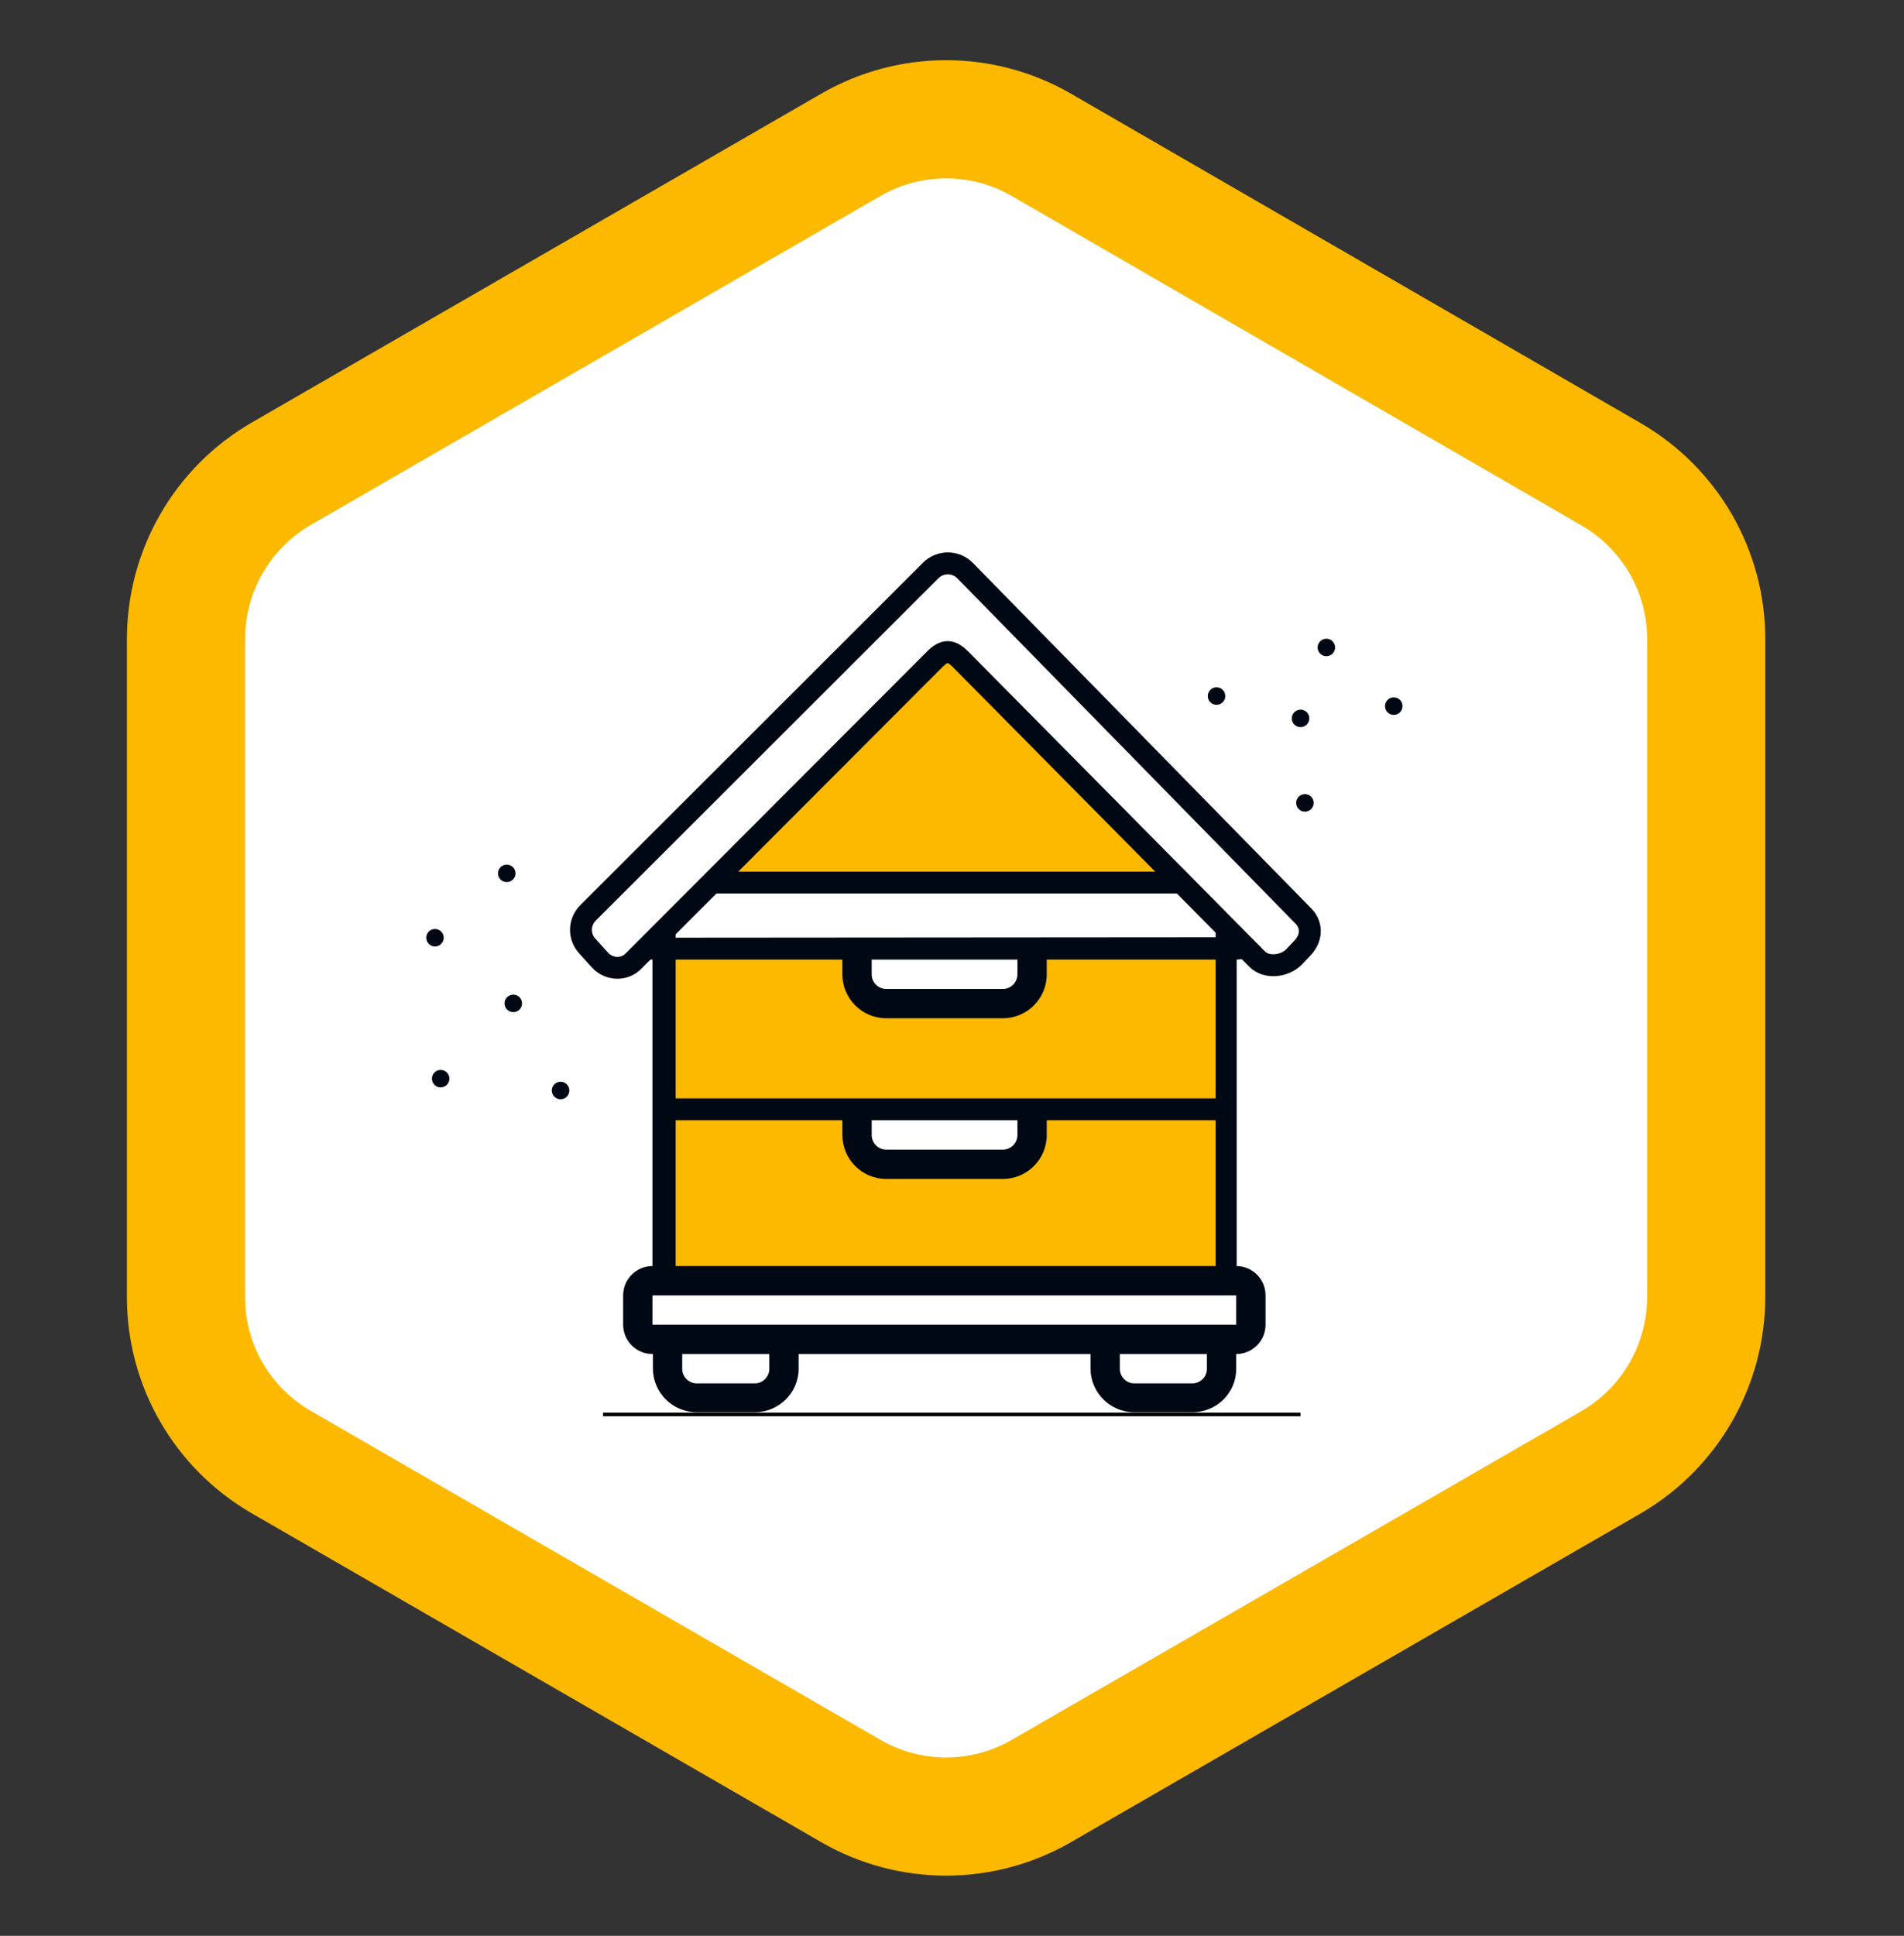
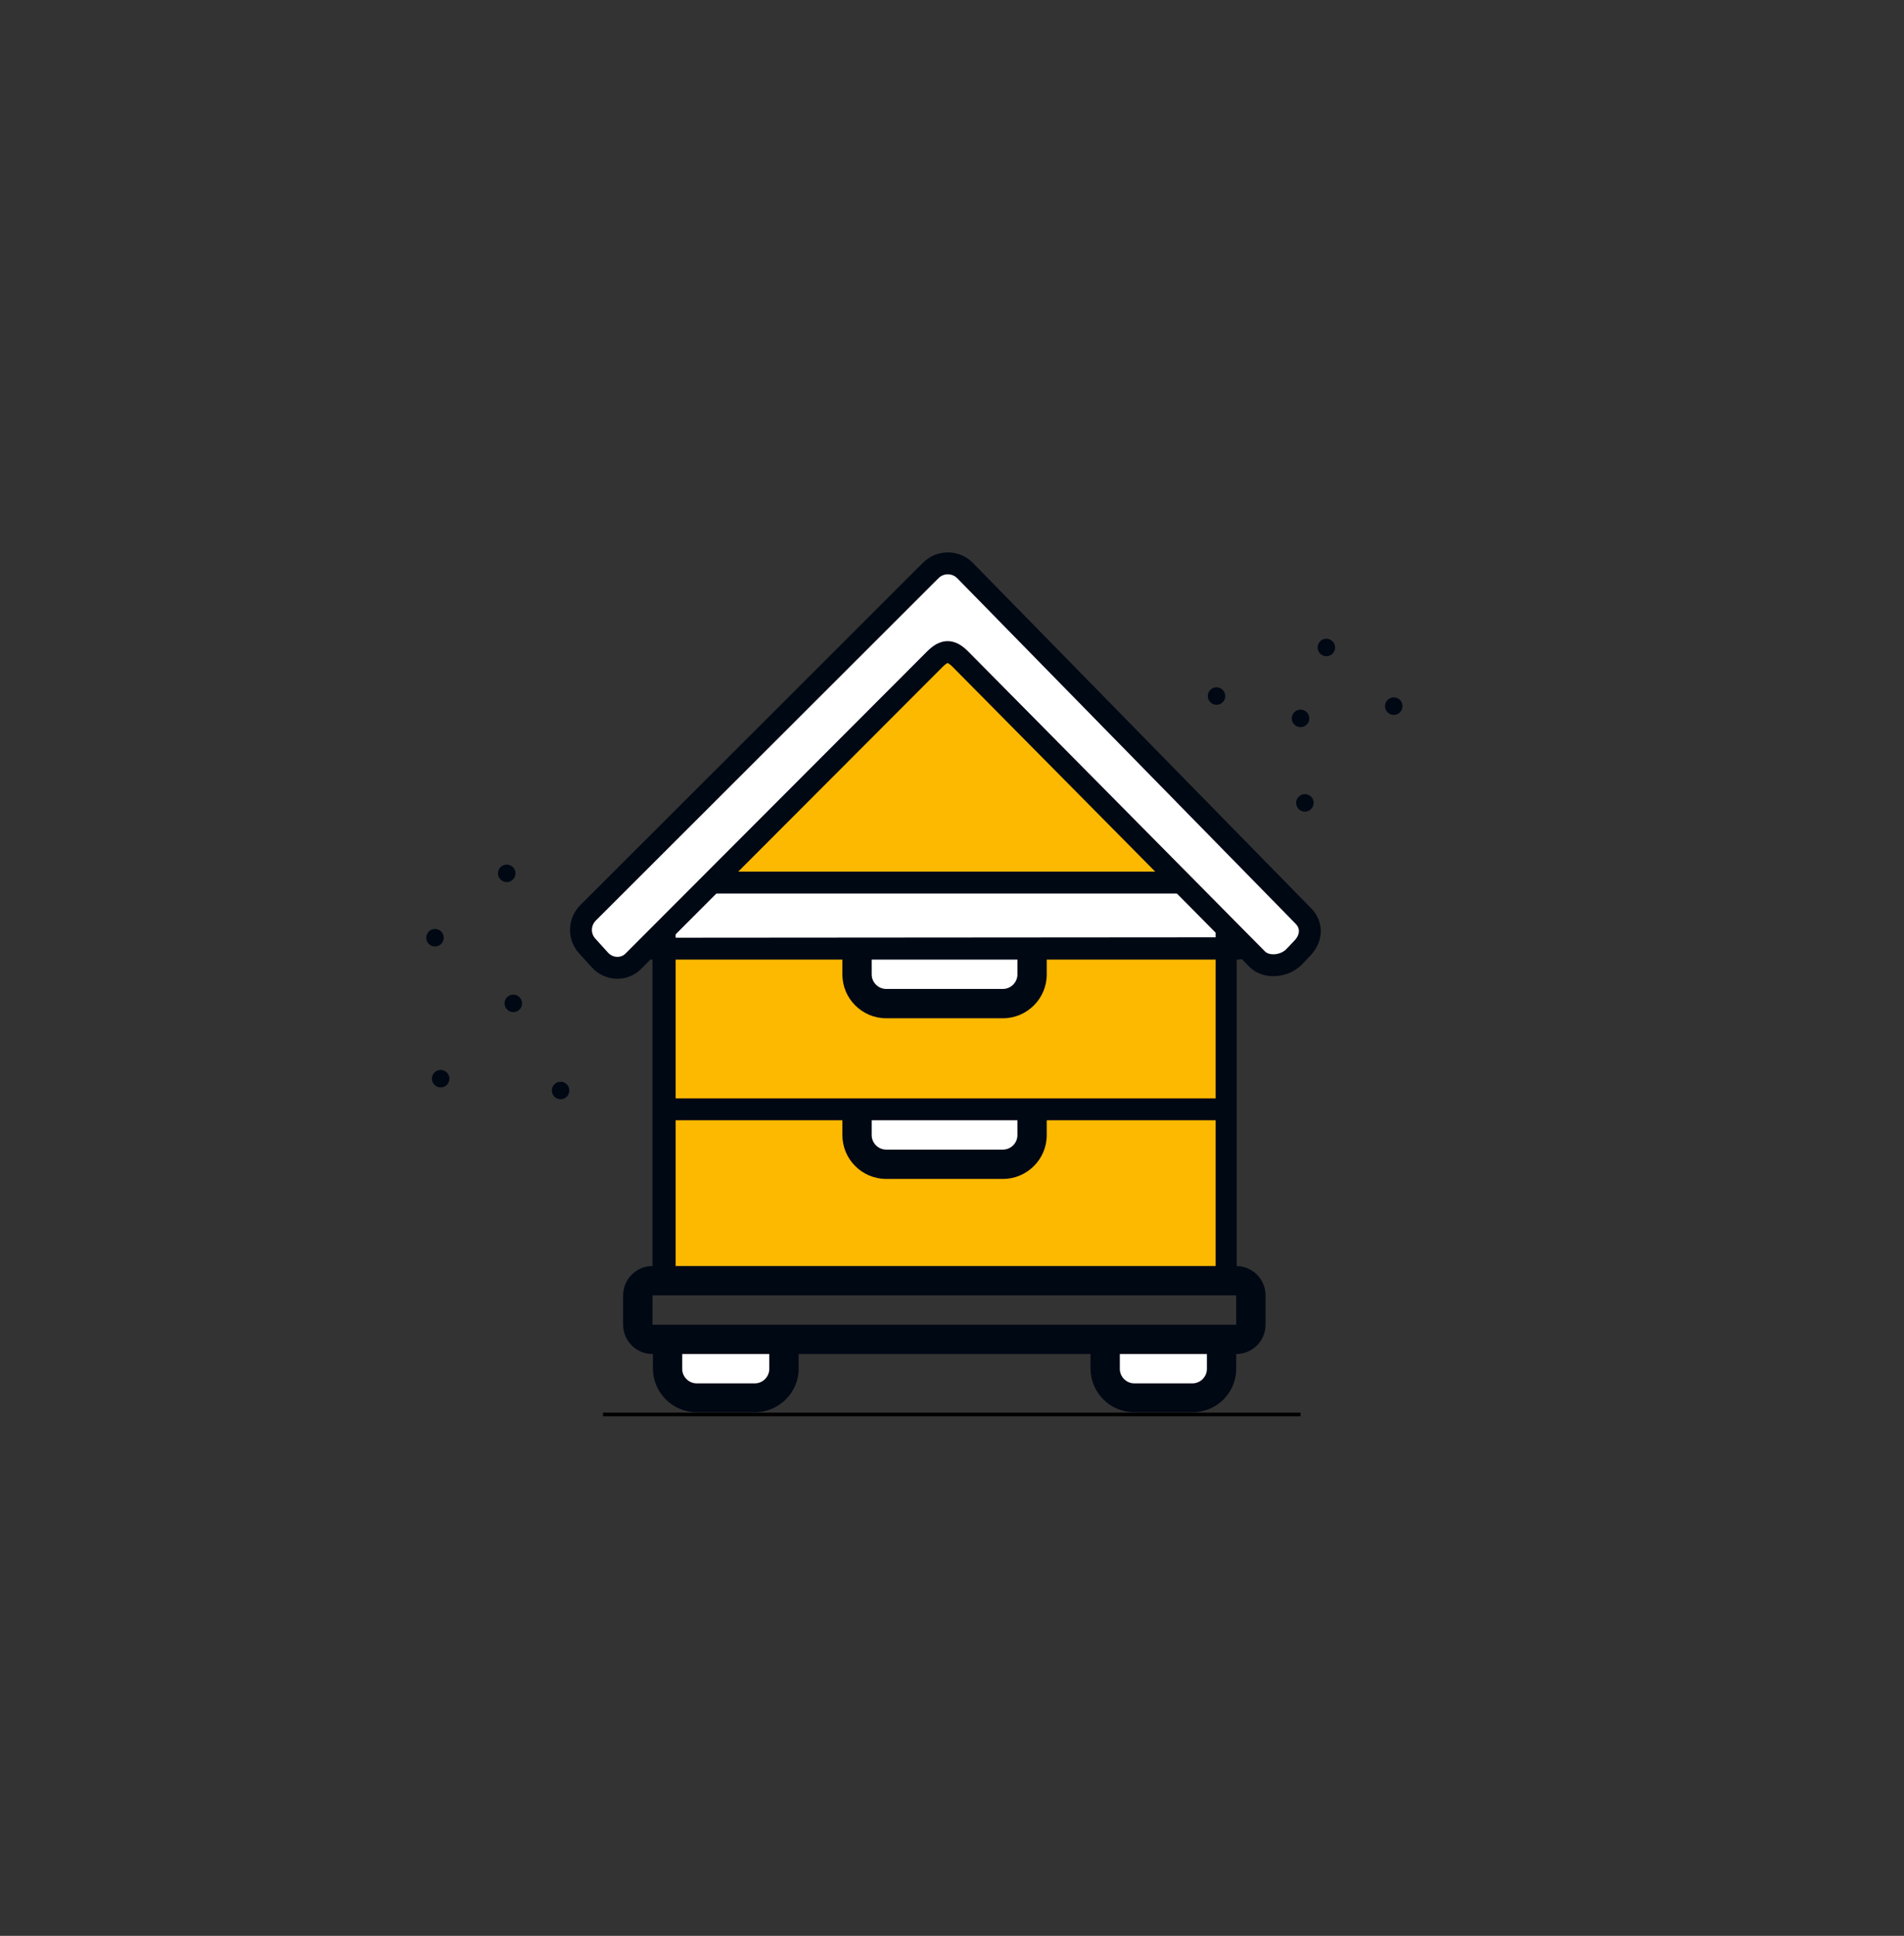
<svg xmlns="http://www.w3.org/2000/svg" version="1.1" id="Layer_1" x="0px" y="0px" viewBox="0 0 435.1 442.2" style="enable-background:new 0 0 435.1 442.2;" xml:space="preserve">
  <rect x="0" y="0" width="435.1" height="442.2" fill="#333333" stroke="none" />
  <style type="text/css">
	.st0{fill:#FFFFFF;stroke:#FDB900;stroke-width:27;stroke-miterlimit:10;}
	.st1{fill:#FDB900;}
	.st2{fill:#FFFFFF;}
	.st3{fill:#000814;}
	.st4{fill:#B27946;}
	.st5{fill:#425A81;}
	.st6{fill:#FFFFFF;stroke:#000814;stroke-width:5.003;stroke-miterlimit:10;}
	.st7{fill:none;stroke:#000000;stroke-width:0.819;stroke-miterlimit:10;}
</style>
-   <path class="st0" d="M389.9,296.2V146c0-15.6-8.3-29.9-21.8-37.7L238,33.1c-13.5-7.8-30.1-7.8-43.6,0L64.3,108.2  C50.8,116,42.5,130.4,42.5,146v150.3c0,15.6,8.3,29.9,21.8,37.7l130.1,75.1c13.5,7.8,30.1,7.8,43.6,0L368.2,334  C381.6,326.2,389.9,311.8,389.9,296.2z" />
  <polyline class="st1" points="216.9,136.4 147.8,208.2 285.9,209.2 216.9,136.4 " />
  <g>
    <g>
      <path class="st1" d="M279.2,215.9v40H152.5v-40h43.4v6.7c0,3.7,3,6.7,6.7,6.7h26.7c3.7,0,6.7-3,6.7-6.7v-6.7H279.2z" />
    </g>
  </g>
  <g>
    <g>
      <path class="st2" d="M235.8,215.9v6.7c0,3.7-3,6.7-6.7,6.7h-26.7c-3.7,0-6.7-3-6.7-6.7v-6.7H235.8z" />
    </g>
  </g>
  <g>
    <g>
      <path class="st3" d="M229.2,232.6h-26.7c-5.5,0-10-4.5-10-10v-6.7h6.7v6.7c0,1.8,1.5,3.3,3.3,3.3h26.7c1.8,0,3.3-1.5,3.3-3.3v-6.7    h6.7v6.7C239.2,228.1,234.7,232.6,229.2,232.6z" />
    </g>
  </g>
  <g>
    <g>
      <path class="st2" d="M279.2,306v6.7c0,3.7-3,6.7-6.7,6.7h-13.3c-3.7,0-6.7-3-6.7-6.7V306H279.2z" />
    </g>
  </g>
  <g>
    <g>
      <path class="st2" d="M179.1,306v6.7c0,3.7-3,6.7-6.7,6.7h-13.3c-3.7,0-6.7-3-6.7-6.7V306H179.1z" />
    </g>
  </g>
  <g>
    <g>
-       <path class="st2" d="M285.9,295.9v6.7c0,1.8-1.5,3.3-3.3,3.3h-3.3h-26.7h-73.4h-26.7h-3.3c-1.8,0-3.3-1.5-3.3-3.3v-6.7    c0-1.8,1.5-3.3,3.3-3.3h3.3h126.8h3.3C284.4,292.6,285.9,294.1,285.9,295.9z" />
-     </g>
+       </g>
  </g>
  <g>
    <g>
      <path class="st1" d="M279.2,252.6v40H152.5v-40h43.4v6.7c0,3.7,3,6.7,6.7,6.7h26.7c3.7,0,6.7-3,6.7-6.7v-6.7L279.2,252.6    L279.2,252.6z" />
    </g>
  </g>
  <g>
    <g>
      <path class="st2" d="M235.8,252.6v6.7c0,3.7-3,6.7-6.7,6.7h-26.7c-3.7,0-6.7-3-6.7-6.7v-6.7L235.8,252.6L235.8,252.6z" />
    </g>
  </g>
  <g>
    <path class="st4" d="M285.9,202.6v6.7c0,1.8-1.5,3.3-3.3,3.3h-3.3h-28.1c4.4-3.9,8.1-8.4,11-13.5l0.4,0.2h20   C284.4,199.2,285.9,200.7,285.9,202.6z" />
  </g>
  <g>
    <path class="st4" d="M180.5,212.6h-28.1h-3.3c-1.8,0-3.3-1.5-3.3-3.3v-6.7c0-1.8,1.5-3.3,3.3-3.3h20l0.4-0.2   C172.4,204.1,176.1,208.7,180.5,212.6z" />
  </g>
  <g>
    <g>
      <path class="st3" d="M272.5,322.6h-13.3c-5.5,0-10-4.5-10-10V306h6.7v6.7c0,1.8,1.5,3.3,3.3,3.3h13.3c1.8,0,3.3-1.5,3.3-3.3V306    h6.7v6.7C282.5,318.1,278.1,322.6,272.5,322.6z" />
    </g>
  </g>
  <g>
    <g>
      <path class="st3" d="M172.5,322.6h-13.3c-5.5,0-10-4.5-10-10V306h6.7v6.7c0,1.8,1.5,3.3,3.3,3.3h13.3c1.8,0,3.3-1.5,3.3-3.3V306    h6.7v6.7C182.5,318.1,178,322.6,172.5,322.6z" />
    </g>
  </g>
  <g>
    <g>
      <path class="st3" d="M282.5,309.3H149.1c-3.7,0-6.7-3-6.7-6.7v-6.7c0-3.7,3-6.7,6.7-6.7h133.4c3.7,0,6.7,3,6.7,6.7v6.7    C289.2,306.3,286.2,309.3,282.5,309.3z M149.1,295.9L149.1,295.9v6.7h133.4v-6.7H149.1z" />
    </g>
  </g>
  <g>
    <g>
      <path class="st2" d="M285.9,205.9v6.7c0,1.8-1.5,3.3-3.3,3.3h-3.3h-26.7h-73.4h-26.7h-3.3c-1.8,0-3.3-1.5-3.3-3.3v-6.7    c0-1.8,1.5-3.3,3.3-3.3h3.3h126.8h3.3C284.4,202.6,285.9,204.1,285.9,205.9z" />
    </g>
  </g>
  <g>
    <g>
      <path class="st3" d="M282.5,219.2H149.1c-3.7,0-6.7-3-6.7-6.7v-6.7c0-3.7,3-6.7,6.7-6.7h133.4c3.7,0,6.7,3,6.7,6.7v6.7    C289.2,216.2,286.2,219.2,282.5,219.2z M149,204.1L149,204.1c0,3.4,0,6.8,0,10.1c44.5,0,89-0.1,133.6-0.1c-0.1-3.3-0.3-6.6-0.4-10    C237.8,204.1,193.4,204.1,149,204.1z" />
    </g>
  </g>
  <g>
    <g>
      <rect x="149.1" y="212.6" class="st3" width="5.3" height="80.1" />
    </g>
  </g>
  <g>
    <g>
      <rect x="277.8" y="212.6" class="st3" width="4.8" height="80.1" />
    </g>
  </g>
  <g>
    <g>
      <rect x="152.4" y="250.9" class="st3" width="126.8" height="5" />
    </g>
  </g>
  <g>
    <g>
      <path class="st3" d="M229.2,269.3h-26.7c-5.5,0-10-4.5-10-10v-6.7h6.7v6.7c0,1.8,1.5,3.3,3.3,3.3h26.7c1.8,0,3.3-1.5,3.3-3.3v-6.7    h6.7v6.7C239.2,264.8,234.7,269.3,229.2,269.3z" />
    </g>
  </g>
  <path class="st5" d="M126.1,176.9" />
  <path class="st6" d="M137.1,219.3l-2.9-3.2c-2-2.2-1.9-5.5,0.2-7.6l78.3-78.2c2.2-2.2,5.7-2.1,7.8,0l77.4,79  c2.1,2.2,1.8,5.2-0.4,7.4l-1.9,2c-2.2,2.1-6.2,2.5-8.3,0.4l-67.8-68.5c-2.2-2.2-3.7-2.2-5.9,0l-68.7,68.8  C142.8,221.7,139.2,221.6,137.1,219.3z" />
  <circle class="st3" cx="298.2" cy="183.4" r="2" />
  <circle class="st3" cx="297.2" cy="164.1" r="2" />
  <circle class="st3" cx="303.1" cy="147.9" r="2" />
  <circle class="st3" cx="278" cy="159" r="2" />
  <circle class="st3" cx="318.5" cy="161.3" r="2" />
  <circle class="st3" cx="117.3" cy="229.2" r="2" />
  <circle class="st3" cx="128.1" cy="249.1" r="2" />
  <circle class="st3" cx="100.7" cy="246.4" r="2" />
  <circle class="st3" cx="99.4" cy="214.2" r="2" />
  <circle class="st3" cx="115.8" cy="199.5" r="2" />
  <line class="st7" x1="137.8" y1="323.1" x2="297.2" y2="323.1" />
</svg>